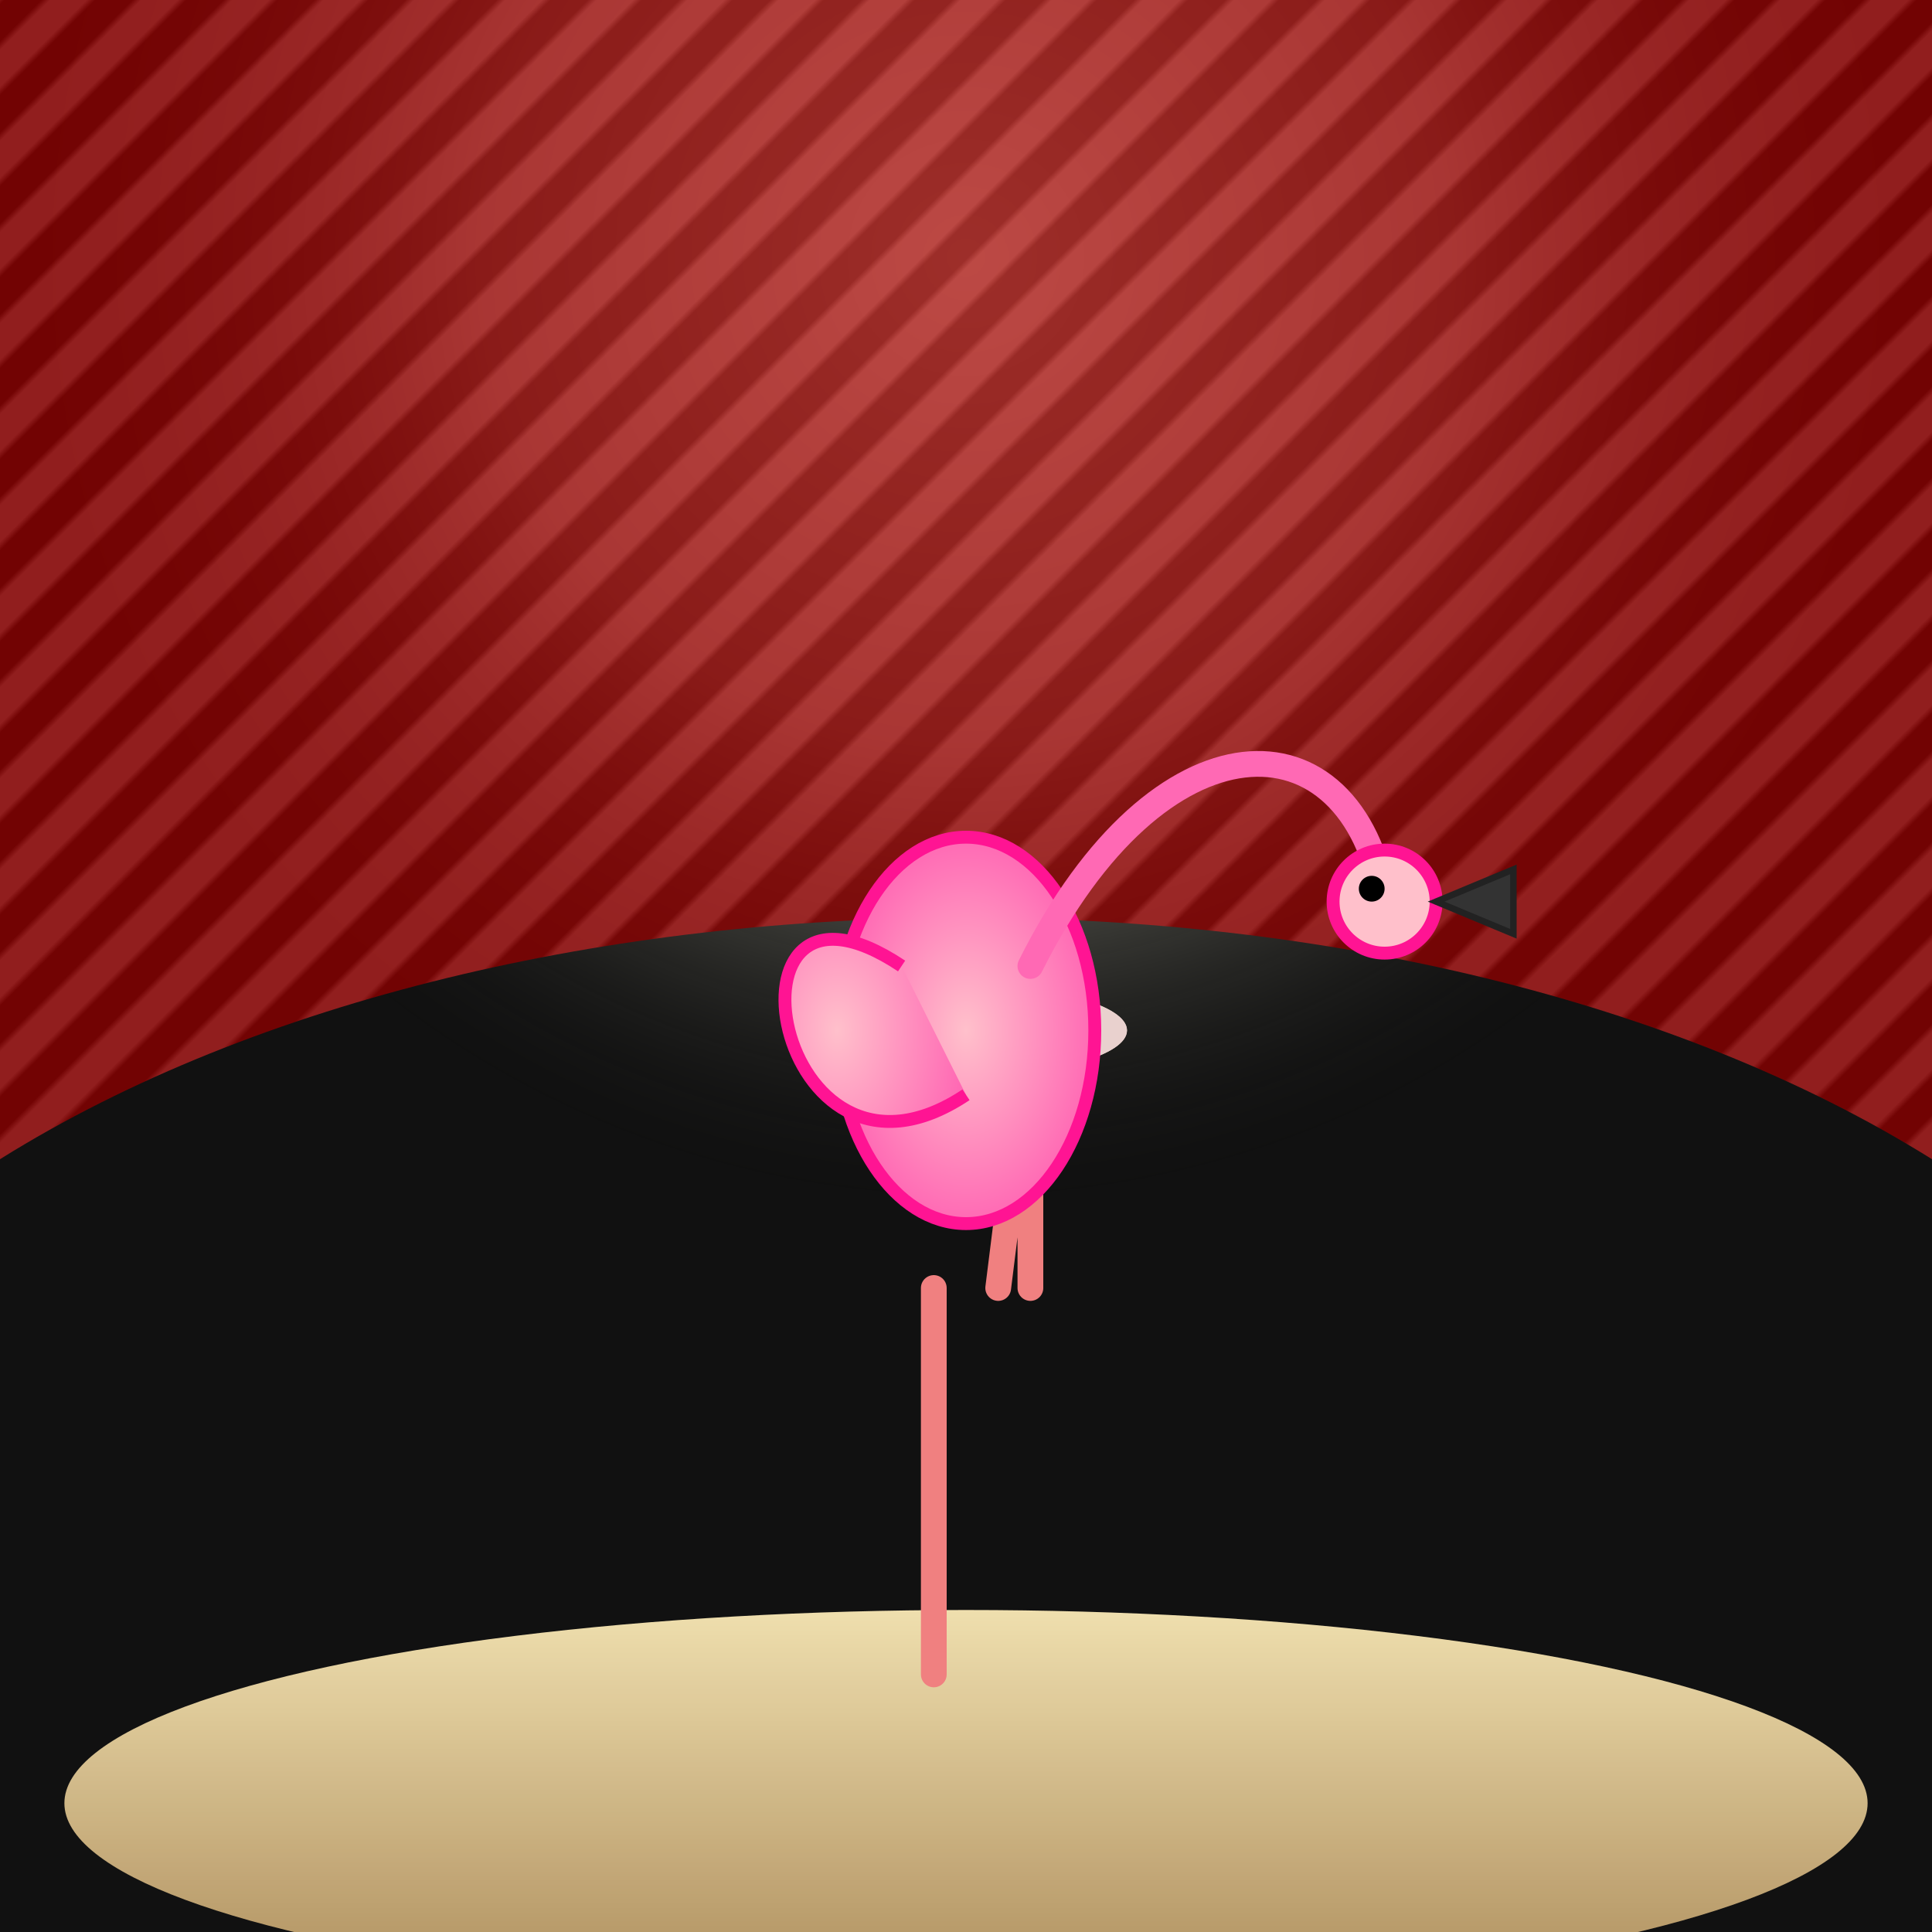
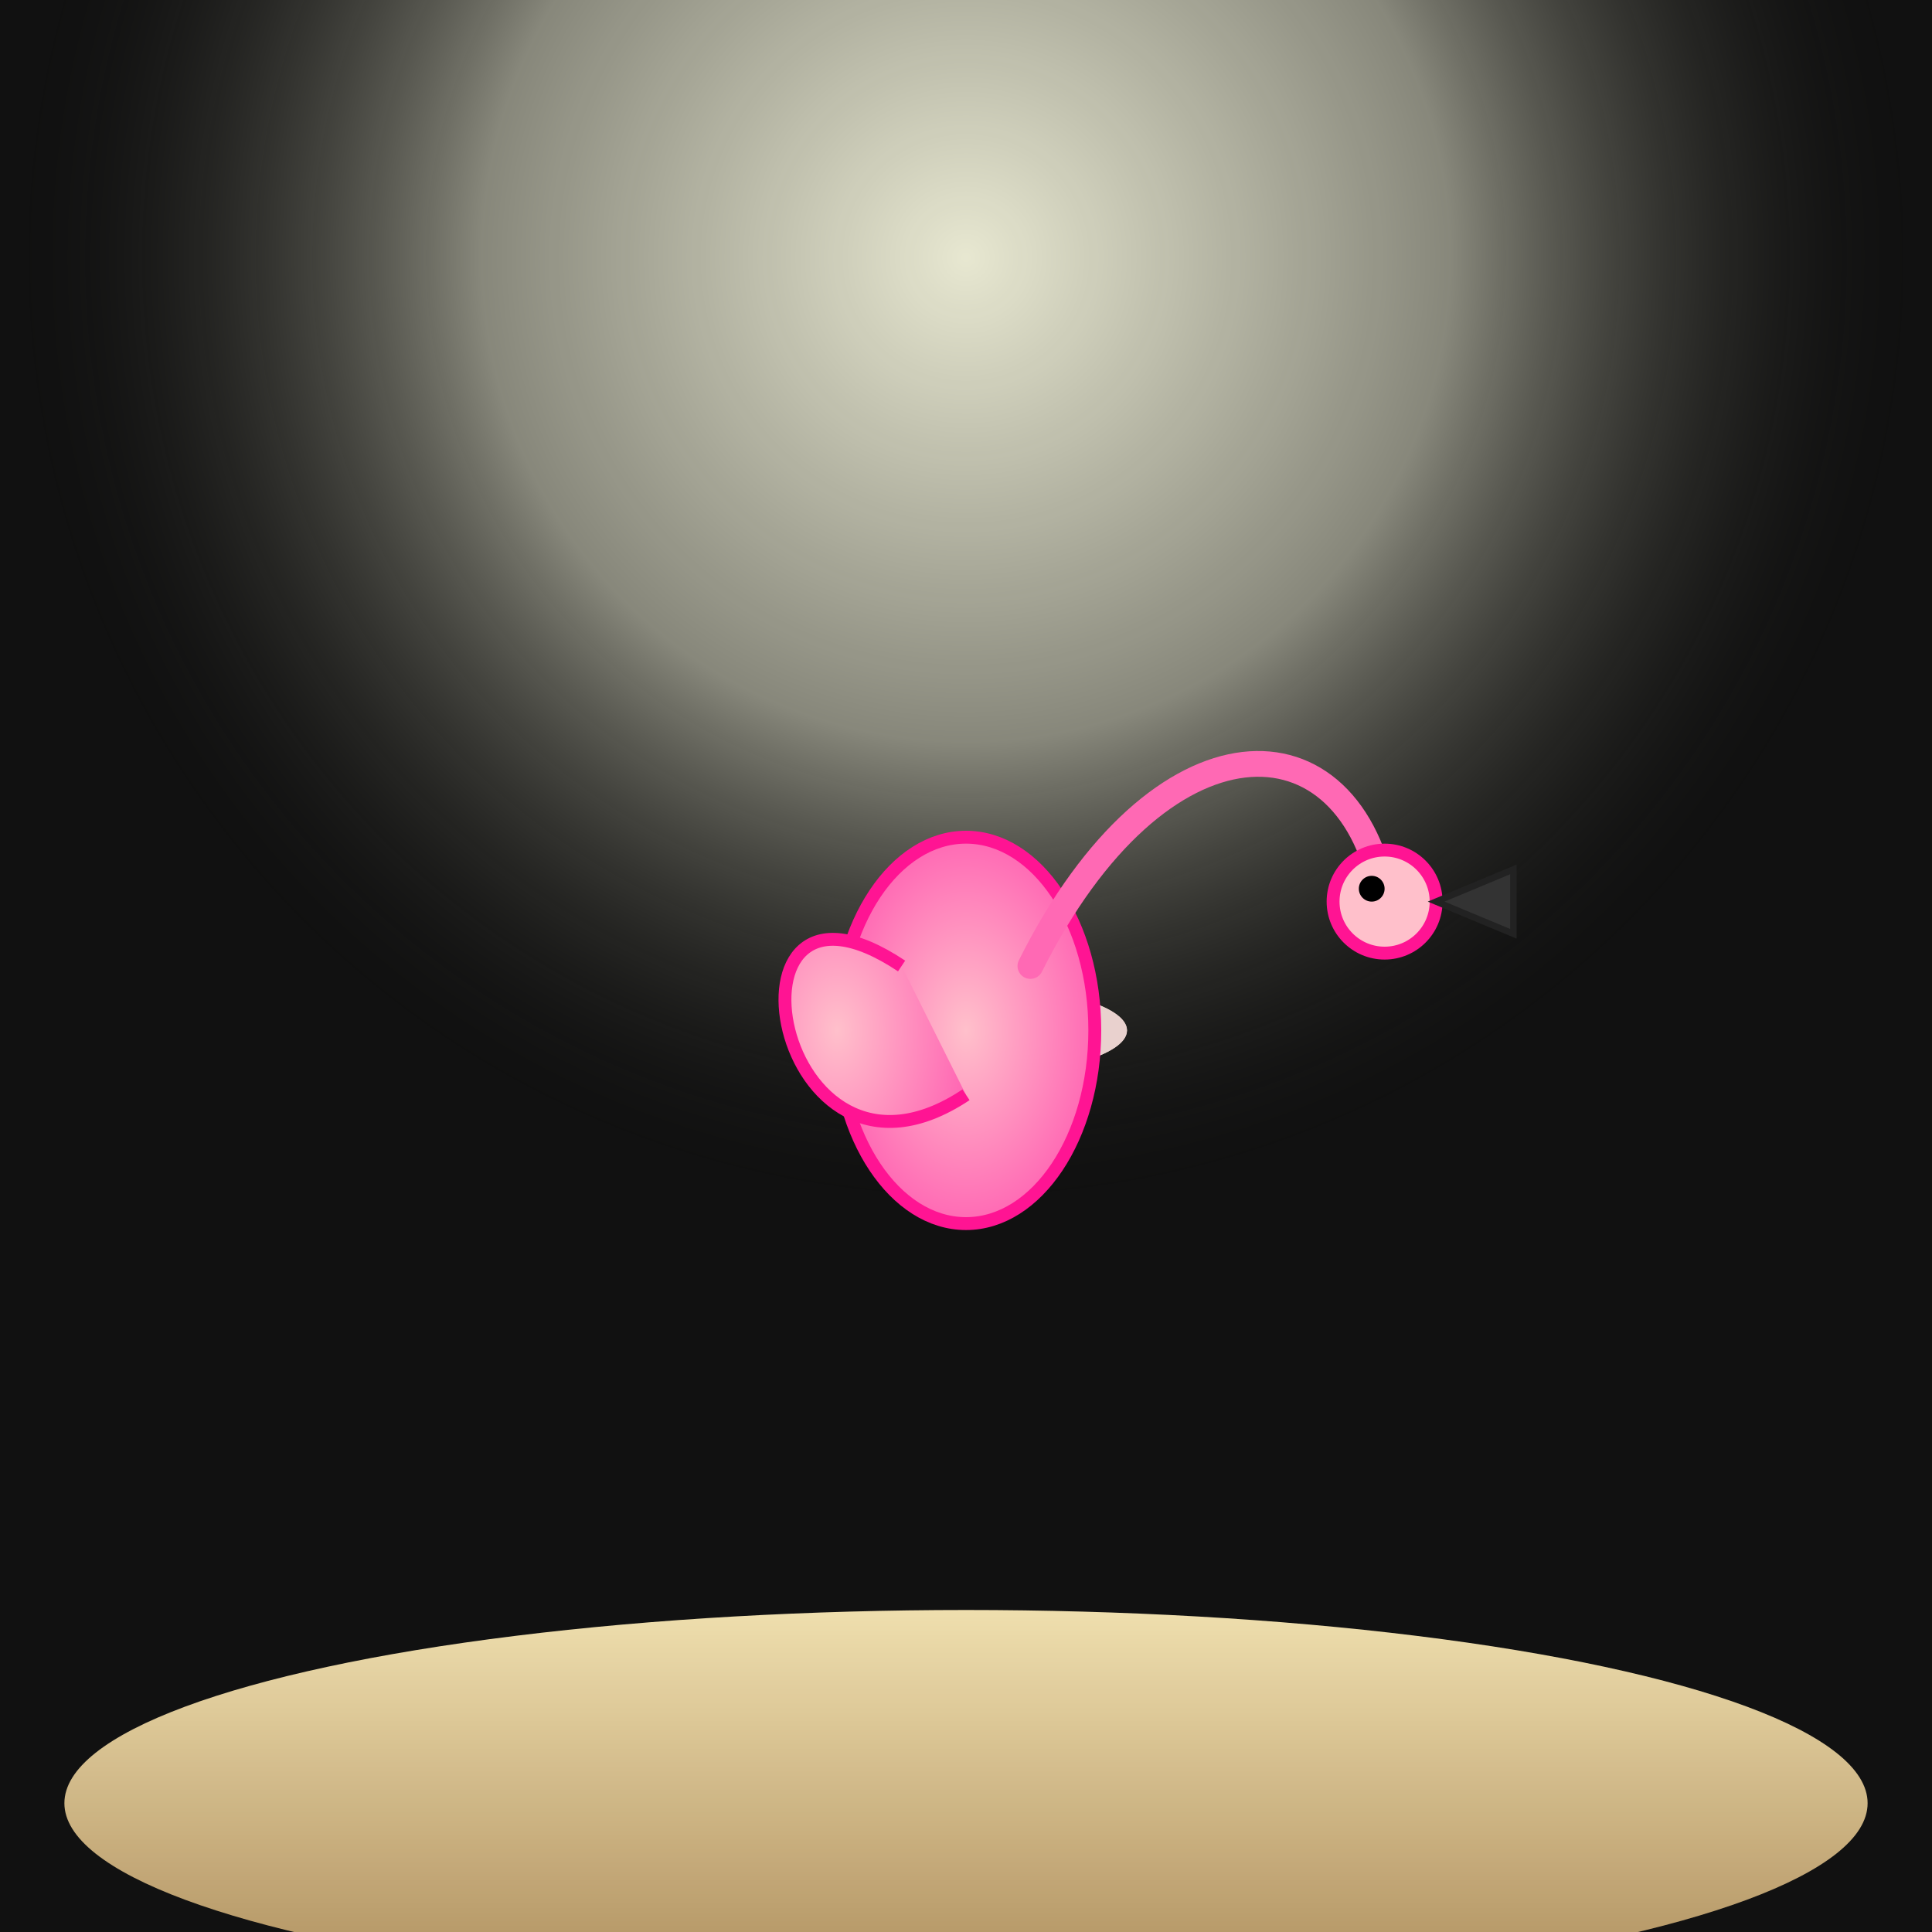
<svg xmlns="http://www.w3.org/2000/svg" viewBox="0 0 300 300">
  <defs>
    <radialGradient id="spotlight" cx="150" cy="40" r="150" gradientUnits="userSpaceOnUse">
      <stop offset="0%" stop-color="rgba(255,255,230,0.9)" />
      <stop offset="50%" stop-color="rgba(255,255,230,0.5)" />
      <stop offset="100%" stop-color="rgba(0,0,0,0)" />
    </radialGradient>
    <linearGradient id="stageFloorGrad" x1="0%" y1="0%" x2="0%" y2="100%">
      <stop offset="0%" stop-color="#EEDDAA" />
      <stop offset="100%" stop-color="#AA8855" />
    </linearGradient>
    <radialGradient id="flamingoGrad" cx="50%" cy="50%" r="50%">
      <stop offset="0%" stop-color="#FFC0CB" />
      <stop offset="100%" stop-color="#FF69B4" />
    </radialGradient>
    <pattern id="curtainStripes" width="10" height="10" patternUnits="userSpaceOnUse" patternTransform="rotate(45)">
-       <rect width="5" height="10" fill="#8B0000" />
      <rect x="5" width="5" height="10" fill="#B22222" />
    </pattern>
  </defs>
  <rect width="300" height="300" fill="#111" />
  <circle cx="150" cy="0" r="200" fill="url(#spotlight)" />
-   <path d="M0,0 L0,180 C80,130 220,130 300,180 L300,0 Z" fill="url(#curtainStripes)" opacity="0.8" />
  <ellipse cx="150" cy="280" rx="140" ry="30" fill="url(#stageFloorGrad)" />
  <ellipse cx="150" cy="280" rx="140" ry="30" fill="rgba(255,255,255,0.05)" />
  <g transform="translate(150,200)">
-     <path d="M-5,0 L-5,60" stroke="#F08080" stroke-width="4" stroke-linecap="round" />
-     <path d="M5,0 l5,-40 l0,40" stroke="#F08080" stroke-width="4" stroke-linecap="round" fill="none" />
    <g fill="#FFE4E1" opacity="0.9" transform="translate(0,-40)">
      <ellipse cx="0" cy="0" rx="25" ry="7" />
      <ellipse cx="0" cy="0" rx="25" ry="7" transform="rotate(60)" />
      <ellipse cx="0" cy="0" rx="25" ry="7" transform="rotate(120)" />
      <ellipse cx="0" cy="0" rx="25" ry="7" transform="rotate(180)" />
      <ellipse cx="0" cy="0" rx="25" ry="7" transform="rotate(240)" />
-       <ellipse cx="0" cy="0" rx="25" ry="7" transform="rotate(300)" />
    </g>
    <ellipse cx="0" cy="-40" rx="20" ry="30" fill="url(#flamingoGrad)" stroke="#FF1493" stroke-width="2" />
    <path d="M10,-50 C30,-90 60,-90 65,-60" stroke="#FF69B4" stroke-width="4" fill="none" stroke-linecap="round" />
    <circle cx="65" cy="-60" r="8" fill="#FFC0CB" stroke="#FF1493" stroke-width="2" />
    <circle cx="63" cy="-62" r="2" fill="#000" />
    <path d="M73,-60 l12,-5 l0,10 z" fill="#333" stroke="#222" stroke-width="1" />
    <path d="M-10,-50 C-40,-70 -30,-10 0,-30" fill="url(#flamingoGrad)" stroke="#FF1493" stroke-width="2" />
  </g>
</svg>